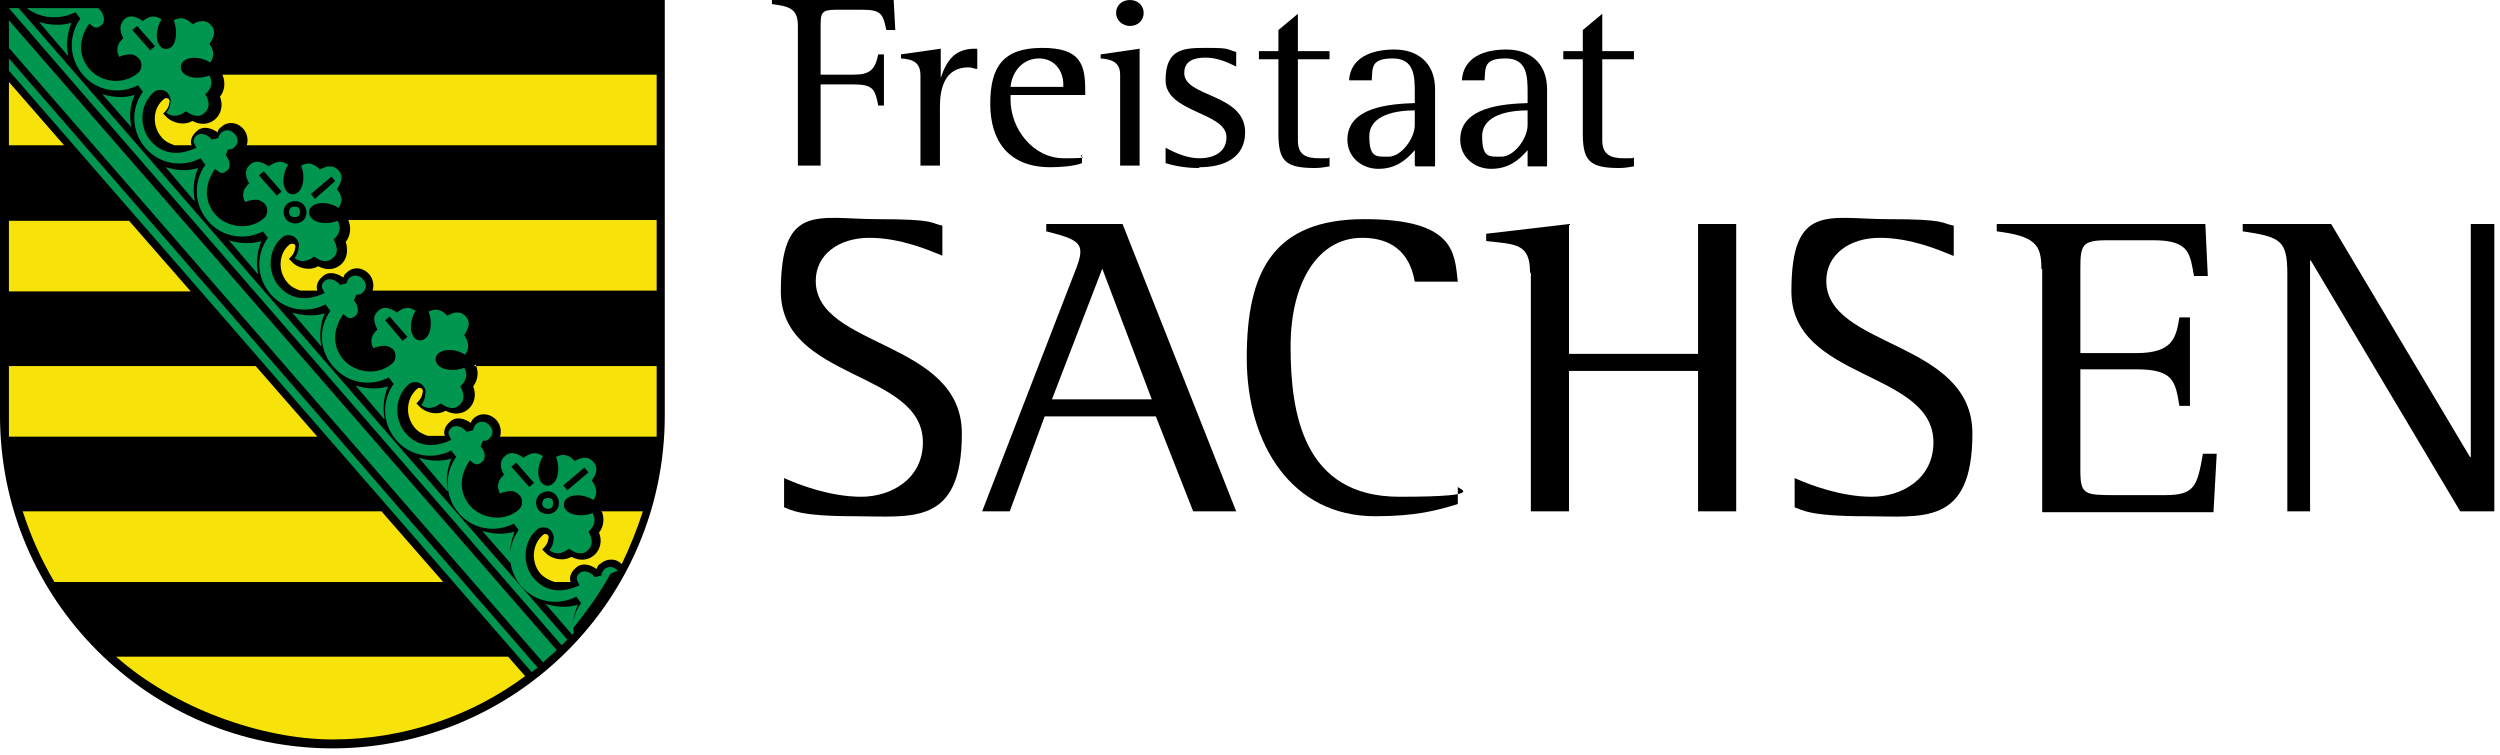
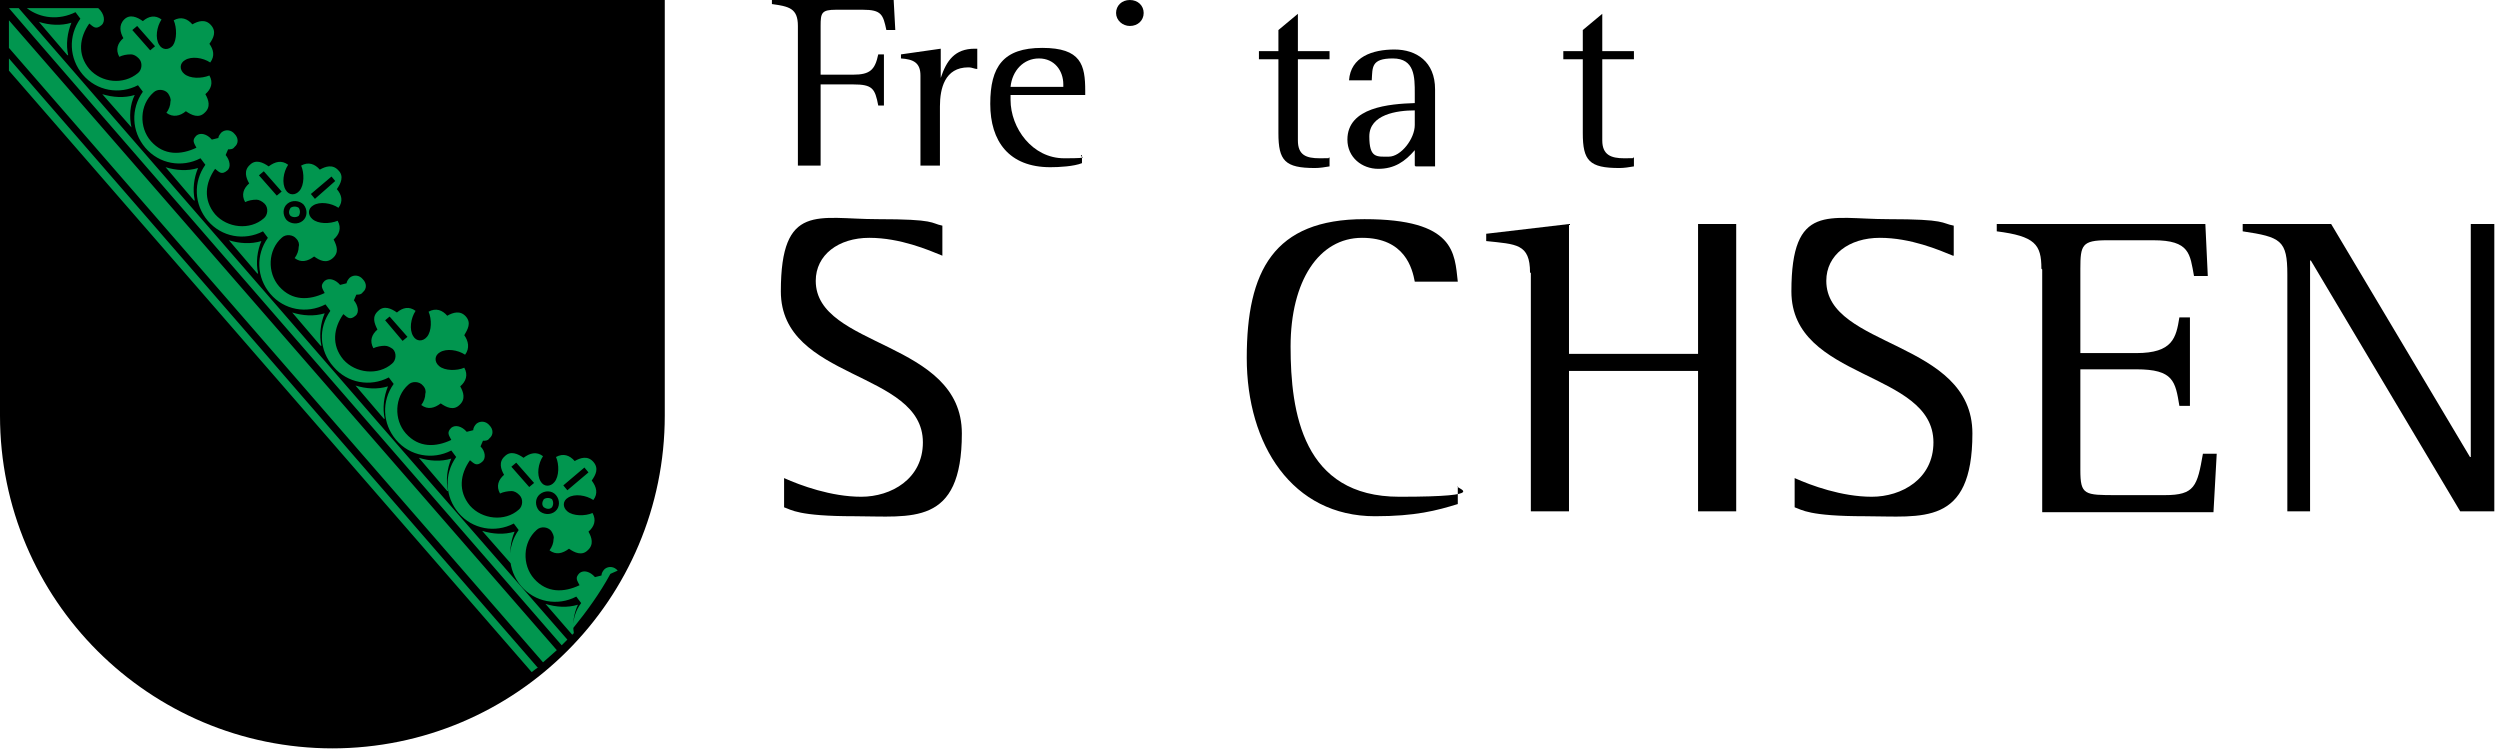
<svg xmlns="http://www.w3.org/2000/svg" width="308" height="93" viewBox="0 0 308 93" fill="none">
  <path d="M109.2 3.7C108.8 1.8 108.6 1.2 106.3 1.2H103C101.2 1.2 101.1 1.6 101.1 3.2V9.2H105.1C107.2 9.2 107.8 8.6 108.2 6.7H108.9V13H108.2C107.8 10.9 107.5 10.4 105.1 10.4H101.1V20.4H98.3V3.2C98.3 1 97.2 0.8 95.1 0.5V0H110.1L110.3 3.7H109.3H109.2Z" fill="black" />
  <path d="M119.3 8.3C116.4 8.3 115.8 10.9 115.8 13.1V20.4H113.4V9.3C113.4 7.7 112.5 7.3 111 7.2V6.7L115.9 6V9.6C116.6 7.5 117.6 6 120.1 6C122.6 6 120.3 6 120.4 6V8.5C120.1 8.5 119.7 8.3 119.4 8.3" fill="black" />
  <path d="M124.5 11.7V12.3C124.5 15.8 127.2 19.5 131.1 19.5C135 19.5 132.6 19.3 133.3 19.1V20.1C132.3 20.5 130.5 20.6 129.4 20.6C124.3 20.6 122 17.4 122 12.8C122 8.2 123.6 5.9 128.4 5.9C133.2 5.9 133.7 8 133.7 11.2V11.7H124.4H124.5ZM131 10.4C131 8.7 129.9 7.2 128 7.2C126.1 7.2 124.7 8.7 124.5 10.7H131V10.4Z" fill="black" />
-   <path d="M138 20.4V9.2C138 7.7 137 7.3 135.6 7.2V6.7L140.4 6V20.4H138Z" fill="black" />
-   <path d="M147.7 20.7C146.3 20.7 144.9 20.5 143.6 20.1V18.2C144.9 18.9 146.3 19.5 147.8 19.5C149.3 19.5 151.1 18.9 151.1 16.9C151.1 13.8 143.6 13.9 143.6 9.9C143.6 5.9 145.9 5.9 148.8 5.9C151.7 5.9 151.1 6.1 152.3 6.4V8.2C151.1 7.6 149.9 7.1 148.5 7.1C147.1 7.1 145.9 7.5 145.9 9C145.9 12 153.4 11.5 153.4 16.3C153.4 19.5 150.7 20.6 147.8 20.6" fill="black" />
  <path d="M162 20.7C158.3 20.7 157.5 19.8 157.5 16.4V7.3H155.1V6.3H157.5V3.7L159.9 1.7V6.3H163.8V7.3H159.9V17.3C159.9 19.1 160.9 19.5 162.6 19.5C164.3 19.5 163.4 19.5 163.8 19.4V20.5C163.2 20.6 162.6 20.7 162 20.7Z" fill="black" />
  <path d="M174.3 20.4V18.5C173.1 19.9 171.8 20.8 169.8 20.8C167.8 20.8 166 19.4 166 17.2C166 13.2 171.2 12.8 174.3 12.7V11.5C174.3 9.5 174.3 7.2 171.6 7.2C168.9 7.2 169.1 8.3 169 9.9H166.2C166.4 7 169.1 6.1 171.8 6.1C174.5 6.1 176.8 7.6 176.8 11V20.5H174.4L174.3 20.4ZM174.3 13.6C172.1 13.6 168.7 14.1 168.7 16.8C168.7 19.5 169.6 19.3 171.1 19.3C172.6 19.3 174.3 17.1 174.3 15.4V13.6Z" fill="black" />
-   <path d="M188.2 20.4V18.5C187 19.9 185.7 20.8 183.7 20.8C181.7 20.8 179.9 19.4 179.9 17.2C179.9 13.2 185.1 12.8 188.2 12.7V11.5C188.2 9.5 188.2 7.2 185.5 7.2C182.8 7.2 183 8.3 182.9 9.9H180.1C180.3 7 182.9 6.1 185.6 6.1C188.3 6.1 190.6 7.6 190.6 11V20.5H188.2V20.4ZM188.2 13.6C186 13.6 182.6 14.1 182.6 16.8C182.6 19.5 183.5 19.3 185 19.3C186.5 19.3 188.2 17.1 188.2 15.4V13.6Z" fill="black" />
  <path d="M199.5 20.7C195.8 20.7 195 19.8 195 16.4V7.3H192.6V6.3H195V3.7L197.4 1.7V6.3H201.3V7.3H197.4V17.3C197.4 19.1 198.5 19.5 200.1 19.5C201.7 19.5 200.9 19.5 201.3 19.4V20.5C200.7 20.6 200.1 20.7 199.5 20.7Z" fill="black" />
  <path d="M116.1 31.5C114.4 30.8 110.9 29.3 107.1 29.3C103.3 29.3 100.5 31.4 100.5 34.6C100.5 42.9 118.5 41.9 118.5 53.4C118.5 64.9 112.3 63.6 105.3 63.6C98.3 63.6 97.5 62.8 96.6 62.5V58.9C98.6 59.8 102.4 61.2 106.1 61.2C109.8 61.2 113.7 59 113.7 54.5C113.7 45.6 96.2 46.9 96.2 35.9C96.2 24.9 100.8 27 108.1 27C115.4 27 114.6 27.5 116.1 27.8V31.5Z" fill="black" />
-   <path d="M132.3 33.8C132.7 32.8 133.1 31.8 133.1 31C133.1 29.6 131.6 29.2 128.9 28.5V27.6H138.3L152.3 63H147L142.4 51.3H128.7L124.4 63H121L132.3 33.8ZM129.5 49.2H141.9L135.8 33.1L129.6 49.2H129.5Z" fill="black" />
  <path d="M179.6 62.1C177 62.9 174.4 63.6 169.4 63.6C159.2 63.6 153.6 54.8 153.6 44.1C153.6 33.4 156.9 27 168.1 27C179.3 27 179.2 31.2 179.6 34.7H174.3C174 33.1 173.1 29.3 167.8 29.3C162.5 29.3 159 34.6 159 42.7C159 50.8 160.5 61.2 172.4 61.2C184.3 61.2 179 60.1 179.6 59.9V62.1Z" fill="black" />
  <path d="M188.5 33.6C188.5 30 186.8 30.1 183.1 29.7V28.8L193.3 27.6V43.6H209.2V27.6H213.9V63H209.2V45.7H193.3V63H188.6V33.6H188.5Z" fill="black" />
  <path d="M240.6 31.5C238.9 30.8 235.4 29.3 231.6 29.3C227.8 29.3 225 31.4 225 34.6C225 42.9 243 41.9 243 53.4C243 64.9 236.8 63.6 229.8 63.6C222.8 63.6 222 62.8 221.1 62.5V58.9C223.1 59.8 226.9 61.2 230.6 61.2C234.3 61.2 238.2 59 238.2 54.5C238.2 45.6 220.7 46.9 220.7 35.9C220.7 24.9 225.3 27 232.6 27C239.9 27 239.1 27.5 240.7 27.8V31.5H240.6Z" fill="black" />
  <path d="M251.5 33.1C251.5 30.1 250.7 29.1 246 28.5V27.6H271.7L272 34H270.3C269.8 31.3 269.8 29.6 265.3 29.6H259.6C256.5 29.6 256.3 30.2 256.3 33.1V43.5H263.2C267.7 43.5 268.1 41.6 268.5 39.1H269.8V50H268.5C268 47 267.8 45.5 263.2 45.5H256.3V57.9C256.3 61 256.8 61 260.8 61H266.7C270.4 61 270.7 59.9 271.4 55.9H273.1L272.7 63.1H251.6V33.2L251.5 33.1Z" fill="black" />
  <path d="M281.8 33.8C281.8 29.6 281 29.2 276.3 28.5V27.6H287.2L304.3 56.3H304.4V27.6H307.3V63H303.1L284.7 32.1H284.6V63H281.8V33.8Z" fill="black" />
  <path d="M139.2 3.2C138.3 3.2 137.5 2.5 137.5 1.6C137.5 0.7 138.2 0 139.2 0C140.2 0 140.9 0.7 140.9 1.6C140.9 2.5 140.2 3.2 139.2 3.2Z" fill="black" />
  <path d="M41 92.2C18.4 92.2 0 73.9 0 51.2V0H81.9V51.2C81.9 73.8 63.6 92.2 40.9 92.2" fill="black" />
-   <path d="M6.7 71.7C5.1 69 3.8 66.1 2.8 63H47L54.6 71.7H6.7ZM62.6 80.9L64.7 83.3C58.1 88.2 49.8 91.1 41 91.1C32.2 91.1 21.4 87.2 14.3 80.9H62.6ZM1.1 53.8C1.1 52.9 1.1 52.1 1.1 51.2V45.1H31.5L39.1 53.8H1.2H1.1ZM1.1 35.9V27.2H15.9L23.5 35.9H1.1ZM1.1 17.9V10.1L7.9 17.9H1.1ZM74 63H79.2C78.5 65.2 77.6 67.4 76.6 69.5C75.8 68.7 74.7 68.8 73.9 69.5C73.7 69.6 73.6 69.8 73.5 70.1C72.8 69.6 71.7 69.2 70.9 70C70.3 70.5 70.1 71.2 70.3 71.7C70.3 71.7 70.2 71.7 70.1 71.7H68.3C67.7 71.5 67.1 71.2 66.6 70.7C65.4 69.3 65.5 67.1 66.9 65.9C67.1 65.7 67.3 65.8 67.5 65.9C67.5 65.9 67.6 66.1 67.6 66.2C67.5 66.9 67.3 67.2 66.8 67.7L67.1 68C67.9 68.9 69.4 69.2 70.4 68.6C71.3 69.1 72.4 69.1 73.2 68.4C74 67.7 74.2 66.6 73.8 65.6C74.4 64.9 74.5 63.8 74.1 62.9M58.4 45.1H80.9V51.2C80.9 52.1 80.9 52.9 80.9 53.8H61.6C61.8 53.2 61.7 52.4 61.2 51.8C60.4 50.9 59.2 50.8 58.4 51.5C58.2 51.7 58.1 51.8 58 52.1C57.3 51.6 56.2 51.2 55.4 52C54.8 52.5 54.6 53.2 54.8 53.7C54.8 53.7 54.7 53.7 54.6 53.7H52.7C52.1 53.5 51.5 53.2 51.1 52.7C49.9 51.3 50 49.1 51.4 47.9C51.6 47.7 51.8 47.8 52 47.9C52 47.9 52.1 48.1 52.1 48.2C52 48.9 51.8 49.2 51.3 49.7L51.6 50C52.4 50.9 53.9 51.2 54.9 50.6C55.8 51.1 56.9 51.1 57.7 50.4C58.5 49.7 58.7 48.6 58.3 47.6C58.9 46.8 59 45.8 58.6 44.9M42.8 27.1H80.9V35.8H45.9C46.1 35.2 46 34.4 45.5 33.8C44.7 32.9 43.5 32.8 42.7 33.6C42.5 33.7 42.4 33.9 42.3 34.2C41.6 33.7 40.5 33.3 39.7 34.1C39.1 34.6 38.9 35.3 39.1 35.8C39.1 35.8 39 35.8 38.9 35.8H37C36.4 35.6 35.8 35.3 35.4 34.8C34.2 33.4 34.3 31.2 35.7 30.1C35.9 30 36.1 30 36.3 30.1C36.3 30.1 36.4 30.3 36.4 30.4C36.3 31.1 36.1 31.4 35.6 31.9L35.9 32.2C36.7 33.1 38.2 33.4 39.2 32.8C40.1 33.3 41.2 33.3 42 32.6C42.8 31.9 42.9 30.8 42.6 29.8C43.2 29 43.3 28 42.9 27.1M27.2 9.2H80.9V17.9H30.4C30.6 17.3 30.5 16.5 30 15.9C29.2 15 28 14.9 27.2 15.7C27 15.8 26.9 16 26.8 16.3C26.1 15.8 25 15.4 24.2 16.2C23.6 16.7 23.4 17.4 23.6 17.9C23.6 17.9 23.5 17.9 23.4 17.9H21.5C20.9 17.7 20.3 17.4 19.9 16.9C18.7 15.5 18.8 13.3 20.2 12.2C20.4 12 20.7 12.1 20.8 12.2C20.8 12.2 20.9 12.4 20.9 12.5C20.8 13.2 20.6 13.5 20.1 14L20.4 14.3C21.2 15.2 22.7 15.5 23.7 14.9C24.6 15.4 25.7 15.4 26.5 14.7C27.3 14 27.5 12.9 27.1 11.9C27.7 11.2 27.8 10.1 27.4 9.2" fill="#F7E30A" />
  <path d="M72 57.6L72.5 58.2L69.9 60.4L69.4 59.8L72 57.6ZM21.6 9.3C22.2 8.8 22.2 7.9 21.7 7.3C21.2 6.7 20.3 6.7 19.7 7.2C19.1 7.7 19 8.6 19.6 9.2C20.1 9.8 21 9.8 21.6 9.3ZM21.2 8.8C21.5 8.5 21.5 8.1 21.2 7.8C20.9 7.5 20.5 7.5 20.2 7.8C19.9 8 19.9 8.5 20.2 8.8C20.4 9.1 20.9 9.1 21.2 8.8ZM16.3 3.7L16.9 3.2L19.1 5.7L18.5 6.2L16.3 3.7ZM24.6 13.3L25.2 12.8L23 10.3L22.4 10.8L24.6 13.3ZM25.7 4.4L25.2 3.8L22.6 6L23.1 6.6L25.6 4.4H25.7ZM35.4 25.1C36 24.6 36.9 24.7 37.4 25.2C37.9 25.8 37.9 26.7 37.3 27.2C36.7 27.7 35.8 27.6 35.3 27.1C34.8 26.5 34.8 25.6 35.4 25.1ZM35.8 25.6C36.1 25.4 36.5 25.4 36.8 25.6C37 25.9 37 26.3 36.8 26.6C36.5 26.8 36.1 26.8 35.8 26.6C35.5 26.3 35.6 25.9 35.8 25.6ZM40.2 31.2L40.8 30.7L38.6 28.1L38 28.6L40.2 31.1V31.2ZM31.9 21.6L32.5 21.1L34.7 23.6L34.1 24.1L31.9 21.6ZM40.8 21.7L41.3 22.3L38.8 24.5L38.3 23.9L40.9 21.7H40.8ZM52.8 45.1C53.4 44.6 53.5 43.7 52.9 43.1C52.4 42.5 51.5 42.5 50.9 43C50.3 43.5 50.3 44.4 50.8 45C51.3 45.6 52.2 45.6 52.8 45.1ZM52.3 44.6C52.6 44.4 52.6 43.9 52.3 43.6C52.1 43.3 51.6 43.3 51.3 43.6C51 43.8 51 44.3 51.3 44.6C51.5 44.9 52 44.9 52.3 44.6ZM47.4 39.5L48 39L50.2 41.5L49.6 42L47.4 39.4V39.5ZM55.7 49.1L56.3 48.6L54.1 46.1L53.5 46.6L55.7 49.1ZM56.9 40.2L56.4 39.6L53.8 41.8L54.3 42.4L56.9 40.2ZM66.5 60.9C67.1 60.4 68 60.4 68.5 61C69 61.6 69 62.5 68.4 63C67.8 63.5 66.9 63.4 66.4 62.9C65.9 62.3 65.9 61.4 66.5 60.9ZM67 61.5C67.3 61.3 67.7 61.3 68 61.5C68.2 61.8 68.2 62.2 68 62.5C67.7 62.8 67.3 62.7 67 62.5C66.7 62.2 66.8 61.8 67 61.5ZM71.3 67L71.9 66.5L69.7 64L69.1 64.5L71.3 67ZM63 57.5L63.6 57L65.8 59.5L65.2 60L63 57.5ZM76.1 70.3C75.7 69.8 75 69.7 74.5 70.1C74.3 70.3 74.1 70.6 74.1 70.9L73.3 71.1C72.7 70.4 71.9 70.2 71.4 70.6C70.8 71.2 71.1 71.5 71.4 72.1C69.5 73 67.4 73.1 65.8 71.3C64.3 69.6 64.4 66.8 66.1 65.3C66.6 64.8 67.5 64.9 67.9 65.4C68.1 65.7 68.3 66.1 68.2 66.4C68.2 66.9 68 67.4 67.7 67.8C68.5 68.4 69.3 68.2 70.1 67.6C70.8 68.1 71.7 68.5 72.4 67.8C73.2 67.1 72.9 66.2 72.5 65.5C73.2 64.9 73.5 64.1 73 63.2C72.1 63.6 70.6 63.6 69.9 63C69.3 62.5 69.3 61.7 70 61.3C70.8 60.8 72.2 61 73.1 61.6C73.7 60.8 73.5 60 72.9 59.2C73.4 58.5 73.8 57.7 73.1 56.9C72.4 56.1 71.5 56.4 70.8 56.8C70.2 56.1 69.4 55.8 68.5 56.3C68.9 57.2 68.9 58.7 68.3 59.4C67.8 60 67 60 66.6 59.3C66.1 58.5 66.3 57.1 66.9 56.2C66.1 55.6 65.3 55.8 64.5 56.4C63.8 55.9 62.9 55.5 62.2 56.2C61.4 56.9 61.7 57.8 62.1 58.5C61.4 59.1 61.1 59.9 61.6 60.8C62 60.6 62.6 60.5 63 60.5C63.4 60.5 63.7 60.7 64 61C64.5 61.5 64.4 62.4 63.9 62.8C62.2 64.3 59.4 64 57.9 62.3C56.4 60.5 56.7 58.4 57.9 56.7C58.4 57.1 58.7 57.5 59.4 56.9C59.9 56.5 59.8 55.6 59.2 55L59.5 54.3C59.8 54.3 60.1 54.3 60.3 54C60.8 53.6 60.8 52.9 60.3 52.4C59.9 51.9 59.2 51.8 58.7 52.2C58.5 52.4 58.3 52.7 58.3 53L57.5 53.2C56.9 52.5 56.1 52.3 55.6 52.7C55 53.3 55.3 53.6 55.6 54.2C53.7 55.1 51.6 55.2 50 53.4C48.5 51.7 48.6 48.9 50.3 47.4C50.8 46.9 51.7 47 52.1 47.5C52.4 47.8 52.5 48.2 52.4 48.5C52.4 49 52.2 49.5 51.9 49.9C52.7 50.5 53.5 50.3 54.3 49.7C55 50.2 55.9 50.6 56.6 49.9C57.4 49.2 57.1 48.3 56.7 47.6C57.4 47 57.7 46.2 57.2 45.3C56.3 45.7 54.8 45.7 54.1 45.1C53.5 44.6 53.5 43.8 54.2 43.4C55 42.9 56.4 43.1 57.3 43.7C57.9 42.9 57.7 42 57.2 41.3C57.6 40.6 58.1 39.8 57.4 39C56.7 38.2 55.8 38.5 55.1 38.9C54.5 38.2 53.7 37.9 52.8 38.4C53.2 39.3 53.2 40.8 52.6 41.5C52.1 42.1 51.3 42.1 50.9 41.4C50.4 40.6 50.6 39.2 51.2 38.3C50.4 37.7 49.6 37.9 48.9 38.5C48.2 38 47.3 37.6 46.6 38.3C45.8 39 46.1 39.8 46.5 40.6C45.8 41.2 45.5 42 46 42.9C46.4 42.7 47 42.6 47.4 42.6C47.8 42.6 48.1 42.8 48.4 43C48.9 43.5 48.8 44.4 48.3 44.8C46.6 46.3 43.8 46 42.3 44.3C40.8 42.5 41.1 40.4 42.3 38.7C42.8 39.1 43.1 39.5 43.8 38.9C44.3 38.5 44.1 37.6 43.6 37L43.9 36.3C44.2 36.3 44.5 36.3 44.7 36C45.2 35.6 45.2 34.9 44.7 34.4C44.3 33.9 43.6 33.8 43.1 34.2C42.9 34.4 42.7 34.7 42.7 34.9L41.9 35.1C41.3 34.4 40.5 34.2 40 34.6C39.4 35.2 39.7 35.5 40 36.1C38.1 37 36 37.1 34.4 35.3C32.9 33.6 33 30.8 34.7 29.3C35.2 28.8 36.1 28.9 36.5 29.4C36.8 29.7 36.9 30.1 36.8 30.4C36.8 30.9 36.6 31.4 36.3 31.8C37.1 32.4 37.9 32.2 38.7 31.6C39.4 32.1 40.2 32.5 41 31.8C41.8 31.1 41.5 30.3 41.1 29.5C41.8 28.9 42.1 28.1 41.6 27.2C40.6 27.6 39.2 27.6 38.5 27C37.9 26.5 37.9 25.7 38.6 25.3C39.4 24.8 40.8 25 41.7 25.6C42.3 24.8 42.1 24 41.5 23.3C42 22.6 42.4 21.7 41.7 21C41 20.2 40.1 20.5 39.4 20.9C38.8 20.2 38 19.9 37.1 20.4C37.5 21.3 37.5 22.8 36.9 23.5C36.4 24.1 35.6 24.1 35.2 23.4C34.7 22.6 34.9 21.2 35.5 20.3C34.7 19.7 33.9 19.9 33.1 20.5C32.4 20 31.5 19.6 30.8 20.3C30 21 30.3 21.9 30.7 22.6C30 23.2 29.7 24 30.2 24.9C30.6 24.7 31.1 24.6 31.6 24.6C31.9 24.6 32.3 24.8 32.6 25.1C33.1 25.6 33 26.5 32.5 26.9C30.8 28.4 28 28.1 26.5 26.4C25 24.6 25.3 22.5 26.5 20.8C27 21.2 27.3 21.6 28 21C28.5 20.6 28.3 19.7 27.8 19.1L28.1 18.4C28.4 18.4 28.7 18.4 28.9 18.1C29.4 17.7 29.4 17 28.9 16.5C28.5 16 27.8 15.9 27.3 16.3C27.1 16.5 26.9 16.8 26.9 17L26.1 17.2C25.5 16.5 24.7 16.3 24.2 16.7C23.6 17.3 23.9 17.6 24.2 18.2C22.3 19.1 20.2 19.2 18.6 17.4C17.1 15.7 17.2 12.9 18.9 11.4C19.4 10.9 20.3 11 20.7 11.5C20.9 11.8 21.1 12.2 21 12.5C21 13 20.8 13.5 20.5 13.9C21.3 14.5 22.2 14.3 22.9 13.7C23.6 14.2 24.5 14.6 25.2 13.9C26 13.2 25.7 12.3 25.3 11.6C26 11 26.3 10.2 25.8 9.3C24.8 9.7 23.4 9.7 22.7 9.1C22.1 8.6 22.1 7.8 22.8 7.4C23.6 6.9 25 7.1 25.9 7.7C26.5 6.9 26.3 6.1 25.8 5.4C26.3 4.7 26.7 3.9 26 3.1C25.3 2.3 24.4 2.6 23.7 3C23.1 2.3 22.3 2 21.4 2.5C21.8 3.4 21.8 4.9 21.3 5.6C20.8 6.2 20 6.2 19.6 5.5C19.1 4.7 19.3 3.3 19.9 2.4C19.1 1.8 18.3 2 17.6 2.6C16.9 2.1 16 1.7 15.3 2.4C14.6 3.1 14.8 4 15.2 4.7C14.5 5.3 14.2 6.1 14.7 7C15.1 6.8 15.6 6.7 16.1 6.7C16.5 6.7 16.8 6.9 17.1 7.2C17.6 7.7 17.5 8.6 17 9C15.2 10.5 12.5 10.2 11 8.5C9.5 6.7 9.8 4.6 11 2.9C11.5 3.3 11.8 3.7 12.5 3.1C13 2.7 12.9 1.7 12.1 1H3.3C5 2.3 7.3 2.5 9.3 1.5L9.6 1.9L9.9 2.3C8.4 4.4 8.5 7.2 10.2 9.2C11.9 11.2 14.7 11.7 17 10.5L17.3 10.9L17.6 11.3C16.1 13.4 16.2 16.2 17.9 18.2C19.6 20.2 22.4 20.7 24.7 19.5L25 19.9L25.3 20.3C23.8 22.4 23.9 25.2 25.6 27.2C27.3 29.2 30.1 29.7 32.4 28.5L32.7 28.9L33 29.3C31.5 31.4 31.6 34.2 33.3 36.2C35 38.2 37.8 38.7 40.1 37.5L40.4 37.9L40.7 38.3C39.2 40.4 39.3 43.2 41.1 45.2C42.8 47.2 45.6 47.7 47.9 46.5L48.2 46.9L48.5 47.3C47 49.4 47.1 52.2 48.8 54.2C50.5 56.2 53.3 56.7 55.6 55.5L55.9 55.9L56.2 56.3C54.7 58.4 54.8 61.2 56.5 63.2C58.2 65.2 61 65.7 63.3 64.5L63.6 64.9L63.9 65.3C62.4 67.4 62.5 70.2 64.2 72.2C65.9 74.2 68.7 74.7 71 73.5L71.3 73.9L71.6 74.3C70.9 75.2 70.6 76.3 70.6 77.4C72.3 75.3 73.9 73.1 75.2 70.7M48.8 54.6L2.3 1H1.1C1.1 1.1 69.2 79.5 69.2 79.5C69.4 79.3 69.7 79 69.9 78.8L48.8 54.6ZM1.1 5.9L66.9 81.6C67.5 81.1 68 80.6 68.6 80.1L1.1 2.5V5.9ZM66.2 82.2L1.1 7.2V8.7L65.5 82.8C65.8 82.6 66 82.4 66.3 82.2M8.4 6.8C8.1 5.5 8.3 4 8.8 2.8C7.5 3.2 6.1 3.1 4.8 2.7L8.3 6.8H8.4ZM70.5 78.2L70.7 78C70.5 76.8 70.7 75.6 71.2 74.5C69.9 74.9 68.5 74.8 67.2 74.4L70.5 78.2ZM63 69.5C62.7 68.2 62.9 66.7 63.4 65.5C62.1 65.9 60.7 65.8 59.4 65.4L63 69.5ZM55.2 60.5C54.9 59.1 55.1 57.7 55.6 56.5C54.3 56.9 52.9 56.8 51.6 56.4L55.1 60.5H55.2ZM47.4 51.6C47.1 50.3 47.3 48.8 47.8 47.6C46.5 48 45.1 47.9 43.8 47.5L47.3 51.6H47.4ZM39.6 42.6C39.3 41.3 39.5 39.8 40 38.6C38.7 39 37.3 38.9 36 38.5L39.5 42.6H39.6ZM24 24.7C23.7 23.3 23.9 21.9 24.4 20.7C23.1 21.1 21.7 21 20.4 20.6L23.9 24.7H24ZM16.2 15.7C15.9 14.4 16 12.9 16.6 11.7C15.3 12.1 13.9 12 12.6 11.6L16.2 15.7ZM31.8 33.7C31.5 32.3 31.7 30.9 32.2 29.7C30.9 30.1 29.5 30 28.2 29.6L31.7 33.7H31.8Z" fill="#01964F" />
</svg>